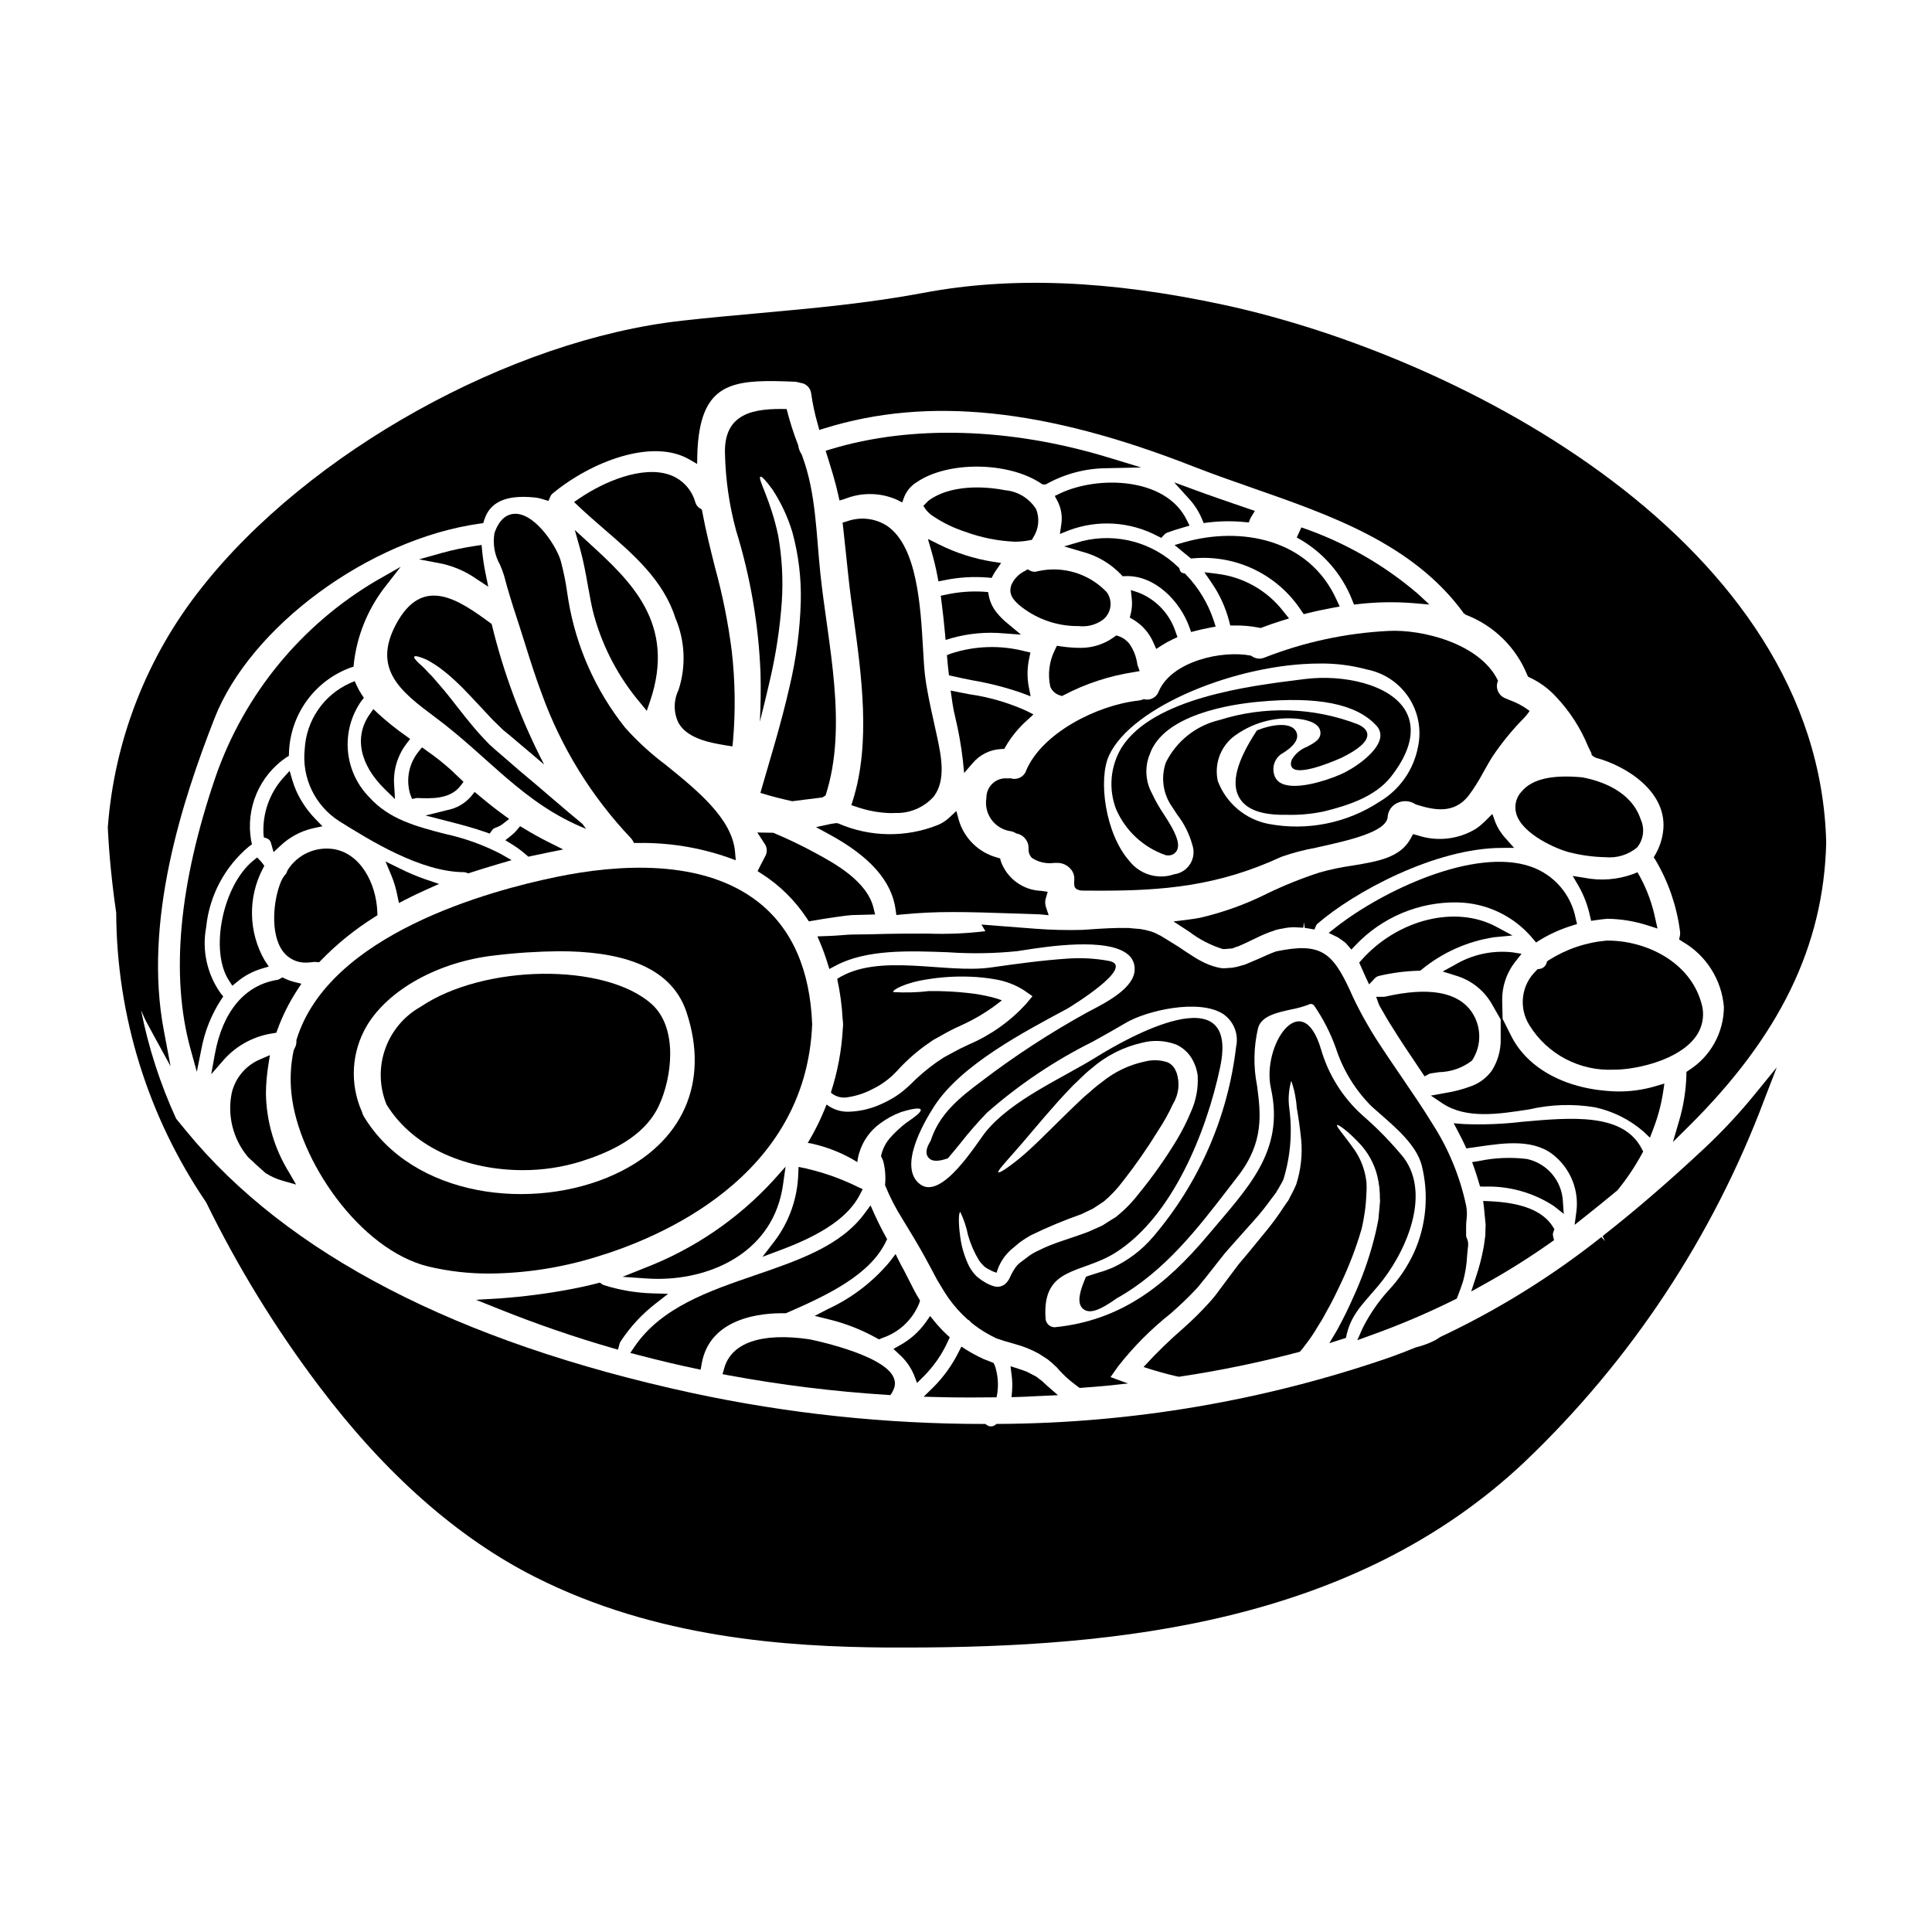
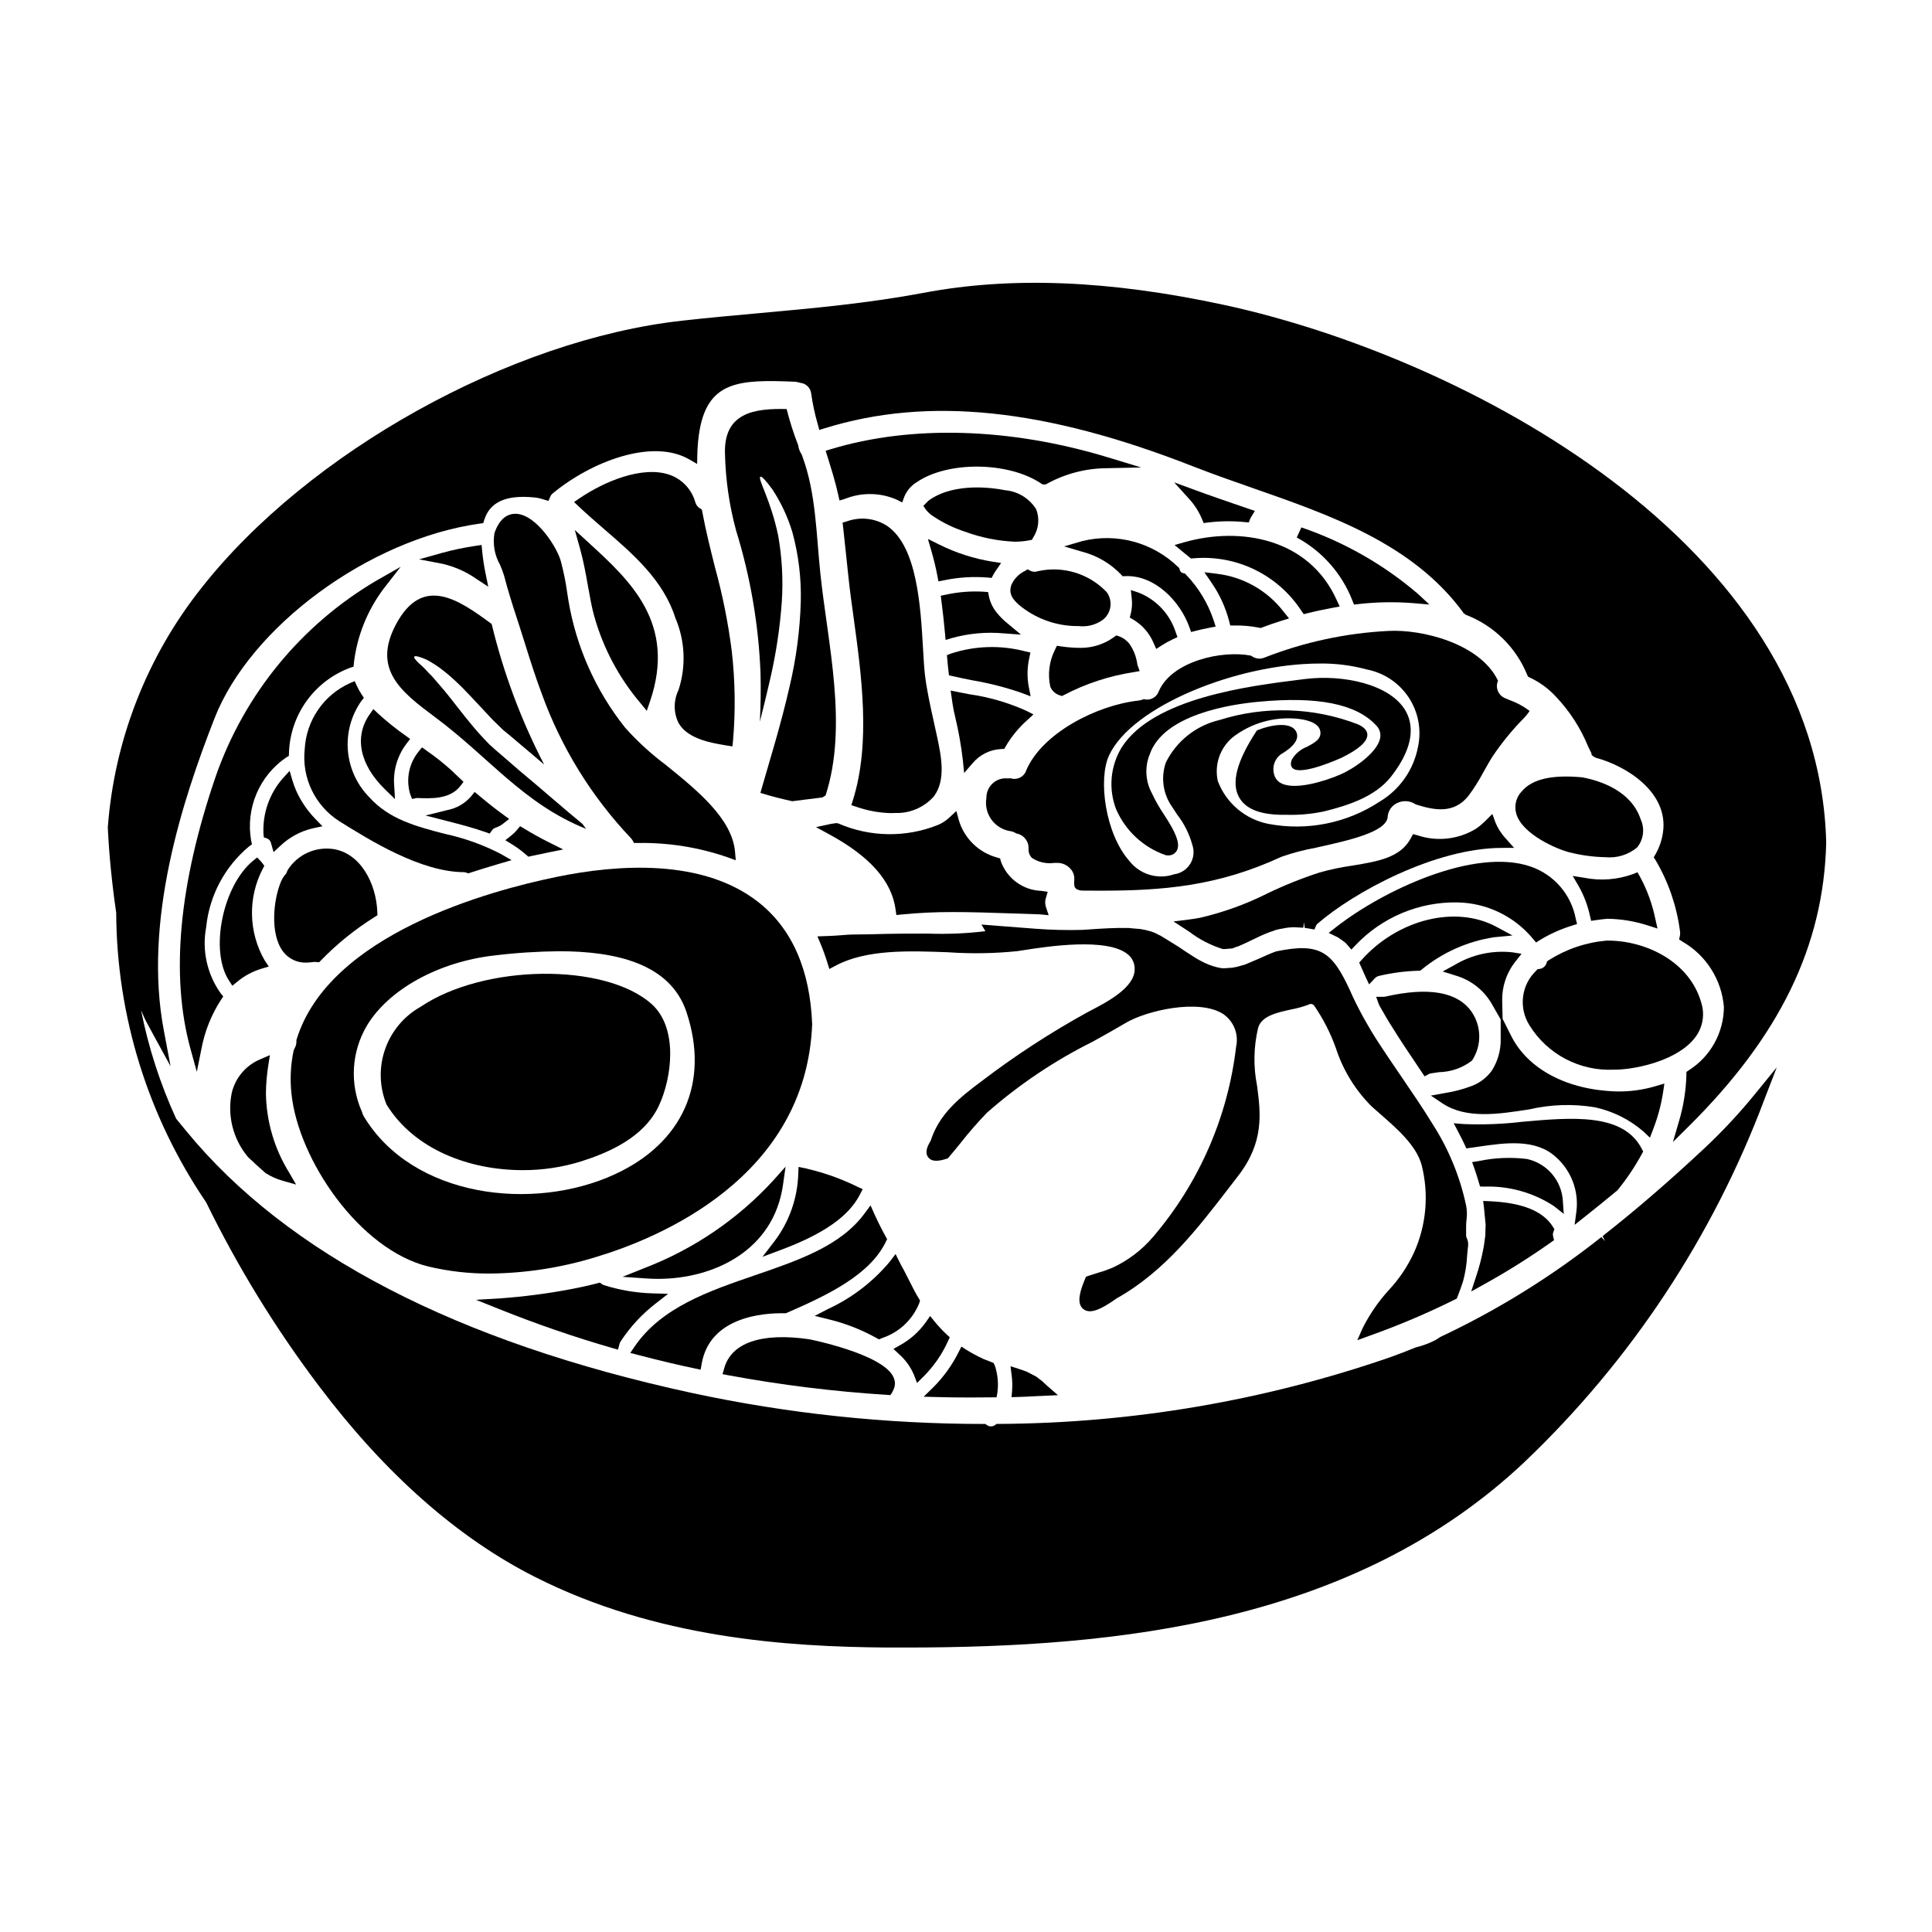
<svg xmlns="http://www.w3.org/2000/svg" fill="#000000" width="800px" height="800px" version="1.1" viewBox="144 144 512 512">
  <g>
    <path d="m565.36 386.7 0.309 1.336 1.359-0.207c0.938-0.145 1.871-0.234 2.863-0.34l-0.008-0.004c3.711 0.039 7.391 0.648 10.914 1.805l2.457 0.789-0.559-2.516h-0.004c-0.801-3.941-2.18-7.742-4.102-11.273l-0.641-1.141-1.211 0.504v-0.004c-4.125 1.488-8.574 1.824-12.875 0.973l-3.078-0.492 1.574 2.691v0.004c1.387 2.457 2.398 5.113 3 7.875z" />
    <path d="m545.24 368.69-2.176-2.449c-1.195-1.273-2.144-2.758-2.793-4.379l-0.789-2.156-1.629 1.625c-0.84 0.863-1.762 1.645-2.754 2.328-4.668 2.824-10.348 3.438-15.512 1.684l-1.129-0.285-0.543 1.027c-2.754 5.199-8.66 6.176-15.52 7.305-2.945 0.418-5.863 1.031-8.727 1.836-4.695 1.527-9.281 3.367-13.73 5.508-5.695 2.871-11.719 5.051-17.934 6.488-1.004 0.188-2.008 0.348-3.016 0.473l-4.004 0.5 4.231 2.754c2.648 2.023 5.633 3.562 8.816 4.551l0.281 0.031 2.223-0.184c0.234-0.066 0.461-0.152 0.676-0.258 0.328-0.129 0.66-0.234 0.996-0.32l1.398-0.633c0.727-0.316 1.488-0.684 2.289-1.078h0.004c1.43-0.73 2.898-1.387 4.398-1.969l1.941-0.68c0.613-0.164 1.281-0.281 2.211-0.445 1.242-0.238 2.516-0.297 3.773-0.168l1.18 0.055 0.129-1.477 0.242 1.523 2.57 0.43 0.457-1.094h0.004c0.105-0.207 0.254-0.387 0.441-0.52 9.566-8.266 30.996-19.949 48.707-20.012z" />
    <path d="m550.24 392.78 0.82 0.988 1.09-0.676v-0.004c2.656-1.609 5.5-2.883 8.469-3.793l1.32-0.418-0.332-1.348h-0.004c-0.586-3.16-1.996-6.109-4.094-8.547-2.098-2.438-4.805-4.277-7.844-5.328-14.934-5.141-39.207 6.332-51.688 16.113l-1.855 1.457 2.508 1.234c0.711 0.465 1.391 0.988 1.926 1.387 0.168 0.172 0.344 0.375 0.516 0.574l1.059 1.227 1.121-1.18c7.004-7.387 16.781-11.492 26.957-11.32 7.762 0.133 15.078 3.652 20.031 9.633z" />
    <path d="m544.82 391.91-4.289-2.312c-10.719-5.777-26.062-2.004-35.691 8.789l-0.637 0.715 0.953 2.129c0.246 0.578 0.5 1.145 0.742 1.672l0.93 1.969 1.492-1.598h-0.004c0.355-0.363 0.816-0.605 1.316-0.695 3.359-0.773 6.785-1.219 10.234-1.324h0.469l0.375-0.277-0.004 0.004c5.535-4.559 12.199-7.535 19.289-8.609z" />
    <path d="m510.79 408.17h-2.098l0.711 1.969 0.23 0.484c1.148 2.027 2.289 4.019 3.566 5.981 1.992 3.211 4.086 6.336 6.188 9.445l2.148 3.207 1.18-0.656h0.004c0.188-0.082 0.387-0.137 0.59-0.16 0.57-0.105 1.242-0.195 1.969-0.297 3.191-0.055 6.281-1.129 8.812-3.07 2.633-3.973 2.562-9.148-0.18-13.047-3.723-5.184-11.344-6.504-22.668-3.938-0.148 0.047-0.301 0.074-0.453 0.082z" />
-     <path d="m345.36 373.68-0.594 1.18 1.113 0.715c4.769 3.055 8.84 7.078 11.949 11.809l0.535 0.789 0.953-0.164c1.832-0.32 3.75-0.641 5.785-0.93l1.492-0.203c1.039-0.148 2.106-0.305 3.148-0.367l6.168-0.168-0.434-1.781c-1.73-7.117-10.523-11.875-15.242-14.426l0.004-0.004c-3.676-2.012-7.457-3.824-11.324-5.438l-4.215-0.074 2.129 3.289c0.508 0.934 0.496 2.066-0.031 2.988-0.488 0.918-0.98 1.867-1.438 2.785z" />
    <path d="m396.77 332.38 0.395 1.734c0.887 3.734 1.555 7.516 2 11.328l0.34 3.406 2.242-2.586c1.891-2.262 4.641-3.629 7.586-3.762l0.82-0.039 0.395-0.707h-0.004c1.543-2.617 3.488-4.973 5.762-6.984l1.574-1.438-1.887-0.965 0.004 0.004c-4.84-2.184-9.961-3.664-15.215-4.406l-4.852-0.953 0.297 2.062c0.148 1.156 0.348 2.281 0.543 3.305z" />
    <path d="m405.81 297.06 0.977 0.094 0.465-0.863c0.203-0.375 0.465-0.789 0.719-1.156l1.332-1.93-2.312-0.367-0.004 0.004c-4.891-0.793-9.637-2.316-14.074-4.523l-3.004-1.488 0.93 3.219c0.629 2.191 1.18 4.406 1.574 6.57l0.285 1.449 1.453-0.285-0.004 0.004c3.832-0.805 7.762-1.051 11.664-0.727z" />
    <path d="m410.33 273.91c-2.934-0.59-13.055-2.144-19.848 2.473l-0.004-0.004c-0.348 0.219-0.656 0.492-0.918 0.812l-0.867 0.867 0.691 1.012h0.004c0.52 0.676 1.156 1.258 1.879 1.715 2.594 1.742 5.414 3.117 8.383 4.09 4.25 1.578 8.719 2.481 13.25 2.68 1.309 0.004 2.613-0.117 3.898-0.371l0.68-0.137 0.332-0.613c1.461-2.219 1.754-5.008 0.789-7.481-1.809-2.891-4.875-4.758-8.27-5.043z" />
    <path d="m563.34 350.01-0.145-0.02c-7.902-0.719-13.078 0.465-15.832 3.633-1.594 1.613-2.172 3.969-1.504 6.137 1.711 5.465 10.879 9.32 14.02 10.109v-0.004c3.141 0.805 6.367 1.238 9.609 1.305 3.019 0.285 6.027-0.645 8.363-2.582 1.719-2.109 2.082-5.016 0.934-7.481-2.519-7.578-10.754-10.219-15.445-11.098z" />
    <path d="m419.01 295.38c-0.633 0.23-1.332 0.188-1.938-0.109l-0.746-0.395-0.719 0.438h-0.004c-1.637 0.785-2.926 2.141-3.625 3.812-0.645 2.156 0.219 3.492 1.938 5.074 4.316 3.644 9.773 5.668 15.422 5.719h0.539c2.242 0.262 4.5-0.32 6.336-1.629 2.301-1.746 2.785-5.016 1.086-7.356-4.691-4.945-11.641-7.055-18.289-5.555z" />
    <path d="m395.37 321.94 0.125 1.027 1.008 0.227c1.789 0.414 3.617 0.789 5.457 1.145h-0.004c4.312 0.738 8.555 1.828 12.688 3.258l2.492 0.949-0.516-2.609c-0.461-2.512-0.41-5.094 0.156-7.586l0.301-1.418-1.414-0.328c-6.488-1.699-13.332-1.484-19.699 0.613l-1.02 0.395 0.098 1.098c0.102 1.129 0.195 2.176 0.328 3.231z" />
    <path d="m381.55 386.49 1.43-0.145c4.477-0.441 8.973-0.652 13.473-0.641 4.887 0 10.098 0.164 15.625 0.359 2.207 0.078 4.449 0.16 6.773 0.227 0.297 0 0.516 0 0.789 0.023l2.269 0.227-0.723-2.164c-0.258-0.777-0.266-1.617-0.02-2.398l0.492-1.637-1.688-0.25-0.004-0.004c-4.832-0.16-9.078-3.25-10.715-7.801l-0.207-0.789-0.789-0.242c-4.898-1.316-8.754-5.098-10.172-9.965l-0.641-2.363-1.793 1.672h-0.004c-0.891 0.852-1.93 1.535-3.066 2.016-8.508 3.402-18.02 3.262-26.422-0.395l-0.516-0.094c-0.219 0.012-0.438 0.043-0.648 0.094-0.27 0.031-0.574 0.074-0.855 0.133l-3.887 0.844 3.488 1.898c10.867 5.902 16.625 12.457 17.613 20.012z" />
    <path d="m440.54 312.62-0.719-0.227-0.605 0.449c-2.496 1.809-5.484 2.801-8.562 2.848-1.832 0.012-3.664-0.121-5.481-0.391l-1.09-0.164-0.469 0.984c-1.562 3.051-2.012 6.551-1.266 9.895 0.461 1.094 1.391 1.926 2.527 2.266l0.582 0.176 0.531-0.285v0.004c5.727-2.992 11.906-5.027 18.289-6.023l1.746-0.305-0.609-1.695h0.004c-0.242-1.969-0.957-3.852-2.082-5.488-0.719-0.93-1.691-1.641-2.797-2.043z" />
    <path d="m209.75 450.66c1.434 1.367 2.934 2.734 4.613 4.207 1.422 0.914 2.973 1.605 4.602 2.059l3.504 0.996-1.824-3.148c-3.938-6.332-6.07-13.617-6.172-21.07 0.031-2.484 0.242-4.965 0.633-7.422l0.426-2.664-2.465 1.066c-3.84 1.574-6.688 4.898-7.648 8.934-1.227 5.973 0.312 12.18 4.195 16.879z" />
    <path d="m581.25 445.5 0.789-2.07c1.266-3.219 2.172-6.57 2.699-9.988l0.34-2.281-2.215 0.648c-3.426 1.035-6.992 1.516-10.566 1.43-12.988-0.395-23.367-5.879-27.797-14.676l-2.297-4.57-0.102-4.723c-0.09-3.828 1.176-7.559 3.574-10.543l1.547-1.969-2.496-0.395v0.004c-5.356-0.574-10.75 0.633-15.352 3.426l-3.062 1.66 3.32 1.043h0.004c4.09 1.156 7.57 3.859 9.699 7.539l2.363 4.141v5.055c0.082 3.043-0.758 6.039-2.414 8.59-1.359 1.836-3.227 3.234-5.371 4.016-2.312 0.863-4.703 1.484-7.141 1.855l-3.582 0.652 3.023 2.023c6.324 4.231 14.836 2.91 23.062 1.629 5.703-1.32 11.609-1.508 17.383-0.555 4.812 1.039 9.285 3.285 12.988 6.527z" />
    <path d="m558.18 462.35c-0.281-5.457-4.184-10.047-9.523-11.207-4.258-0.523-8.578-0.336-12.777 0.547l-1.754 0.281 0.598 1.672c0.441 1.234 0.824 2.508 1.199 3.773l0.305 1.016 1.062 0.035h-0.004c6.551-0.238 13.016 1.559 18.5 5.148l2.625 2.074z" />
-     <path d="m509.72 462.46-0.035 0.223-0.062 0.844c-0.098 1.18-0.227 2.328-0.324 3.543-0.191 1.16-0.484 2.363-0.742 3.59v-0.004c-1.246 5.254-2.961 10.383-5.117 15.328-1.18 2.684-2.394 5.398-3.848 8.148-0.676 1.359-1.457 2.781-2.328 4.172l-0.973 1.648c1.457-0.453 2.945-0.938 4.398-1.391 1.133-5.984 4.207-8.66 8.504-13.746 6.887-8.117 14.391-23.895 6.758-34.082v0.004c-3.293-4.008-6.914-7.727-10.832-11.125-5.238-4.684-9.059-10.746-11.02-17.496-5.043-17.043-15.812-1.066-13.289 10.316 3.719 16.781-6.242 26.449-16.688 38.898-11.156 13.262-22.992 22.637-40.613 24.402v0.004c-1.336-0.008-2.418-1.09-2.43-2.426-0.906-13.777 9.41-11.609 18.5-17.32 15.133-9.535 24.188-32.109 27.777-49.199 5.207-24.738-25.027-7.504-32.629-2.777-9.277 5.785-22.508 11.348-29.52 19.953-2.363 2.941-11.672 18.367-17.461 13.809-5.723-4.496 0.938-16.105 3.781-20.535 7.117-11.09 24.031-19.855 35.426-26 0.094-0.062 18.527-11.156 10.895-12.594v-0.004c-3.562-0.652-7.188-0.859-10.801-0.613-6.887 0.453-13.645 1.395-20.469 2.363-12.16 1.715-29.785-4.043-40.715 3.008l0.004-0.004c0.773 3.555 1.258 7.168 1.453 10.801 0.066 0.406 0.102 0.816 0.102 1.227 0.012 0.383-0.012 0.762-0.07 1.137-0.309 5.754-1.367 11.441-3.148 16.922 0.066 0.07 0.121 0.145 0.164 0.23 1.27 0.996 2.918 1.375 4.492 1.031 2.25-0.359 4.426-1.094 6.438-2.164 2.383-1.16 4.531-2.75 6.336-4.688 2.246-2.488 4.738-4.742 7.438-6.727 0.711-0.52 1.488-1.035 2.231-1.555 0.789-0.418 1.551-0.871 2.328-1.289v-0.004c1.562-0.902 3.172-1.723 4.82-2.461 3.961-1.766 7.68-4.035 11.059-6.758-0.906-0.352-1.832-0.645-2.777-0.867-2.012-0.492-4.055-0.852-6.113-1.074-3.457-0.387-6.938-0.559-10.414-0.516-3.156 0.375-6.336 0.461-9.508 0.262-0.262-0.52 3.07-2.492 9.219-3.398 3.644-0.586 7.336-0.812 11.02-0.68 2.289 0.074 4.57 0.312 6.828 0.711 2.711 0.445 5.309 1.438 7.625 2.914l2.231 1.551-1.812 2.164h0.004c-4.195 4.555-9.309 8.172-15.004 10.609-1.648 0.742-3.106 1.488-4.559 2.297-0.711 0.395-1.457 0.789-2.168 1.18-0.645 0.422-1.289 0.875-1.941 1.297-2.508 1.785-4.856 3.789-7.012 5.984-0.52 0.484-1.133 1.035-1.848 1.617-0.645 0.547-1.324 0.969-2.004 1.453-1.301 0.812-2.664 1.527-4.074 2.137-2.574 1.133-5.34 1.77-8.148 1.871-2.168 0.094-4.301-0.582-6.016-1.906-1.355 3.535-3.023 6.941-4.981 10.184 0.395 0.066 0.789 0.098 1.18 0.195l0.004 0.004c4.231 0.949 8.277 2.598 11.965 4.879 0.094-0.922 0.289-1.836 0.582-2.715 0.949-2.981 2.816-5.586 5.332-7.438 1.727-1.305 3.633-2.352 5.66-3.102 3.148-0.973 4.981-1.18 5.207-0.68 0.254 0.551-1.18 1.746-3.848 3.543v-0.004c-1.402 1.086-2.711 2.285-3.914 3.59-1.391 1.453-2.348 3.269-2.754 5.238 0.25 0.445 0.457 0.91 0.617 1.391 0.512 2.051 0.664 4.172 0.453 6.273 1.273 3.152 2.832 6.184 4.656 9.055 1.906 3.168 4.043 6.566 6.109 10.383 1.004 1.812 1.969 3.652 2.977 5.562 1.004 1.68 2.008 3.394 3.148 5.043v-0.004c1.453 2.031 3.125 3.894 4.981 5.562 0.387 0.199 0.719 0.488 0.969 0.844 0.68 0.516 1.328 1.035 2.039 1.52 1.477 0.996 3.019 1.883 4.625 2.652 0.031 0 0.395 0.129 0.395 0.129l0.711 0.223c0.457 0.176 0.918 0.328 1.391 0.453 0.875 0.262 1.746 0.484 2.586 0.742v0.004c2.144 0.582 4.211 1.422 6.156 2.496 0.742 0.488 1.488 0.941 2.231 1.426 0.914 0.695 1.781 1.453 2.59 2.266 0.941 1.109 1.969 2.148 3.07 3.106 0.613 0.516 1.18 1 1.812 1.453v-0.004c0.363 0.301 0.738 0.582 1.133 0.844 2.754-0.191 5.465-0.422 8.18-0.68 1.574-0.16 3.106-0.355 4.656-0.516-0.453-0.16-0.906-0.293-1.328-0.453l-3.328-1.227 2.008-2.848c4.086-5.211 8.773-9.922 13.969-14.035 2.293-2.035 4.465-4.043 6.297-6.016 0.969-0.906 1.844-2.199 2.777-3.266 0.875-1.129 1.746-2.231 2.621-3.328 0.875-1.098 1.777-2.262 2.652-3.363 0.938-1.035 1.844-2.07 2.715-3.074 1.742-1.941 3.426-3.848 5.078-5.691h0.004c1.574-1.762 3.055-3.606 4.426-5.531l1.035-1.359 0.262-0.355c0.031 0 0.129-0.191 0.16-0.293l0.395-0.645c0.488-0.875 1.035-1.715 1.426-2.59l-0.004 0.004c1.871-6.098 2.398-12.527 1.551-18.848-0.332-2.438-0.156-4.914 0.52-7.277 0.805 2.293 1.293 4.688 1.453 7.113 0.395 2.262 0.844 5.117 1.18 8.5l0.004 0.004c0.359 4.004-0.094 8.039-1.328 11.867-0.461 1.082-0.98 2.141-1.551 3.172l-0.395 0.789c-0.098 0.16-0.129 0.223-0.262 0.453l-0.262 0.324-0.969 1.426 0.004-0.004c-1.32 2.019-2.746 3.973-4.269 5.852-1.617 1.969-3.266 3.977-4.981 6.078l-2.586 3.074c-0.812 1.066-1.617 2.133-2.426 3.231-0.809 1.098-1.715 2.297-2.59 3.461h0.004c-0.859 1.227-1.801 2.394-2.816 3.492-2.106 2.332-4.34 4.543-6.691 6.629-3.754 3.246-7.316 6.715-10.656 10.383 2.848 0.938 5.754 1.777 8.73 2.457 0.191 0.035 0.422 0.066 0.645 0.129 10.797-1.609 21.496-3.82 32.047-6.625 0.262-0.293 0.484-0.551 0.676-0.789l1.457-1.941c0.918-1.219 1.762-2.492 2.523-3.816 0.789-1.227 1.551-2.457 2.231-3.812 1.488-2.555 2.754-5.176 3.938-7.695 2.223-4.652 4.066-9.477 5.512-14.426 0.75-3.109 1.184-6.281 1.293-9.477 0.074-0.922 0.082-1.852 0.031-2.777-0.293-3.066-1.336-6.012-3.043-8.574-2.973-4.266-5.117-6.469-4.75-6.789 0.191-0.191 2.777 1.359 6.531 5.531 2.312 2.684 3.844 5.949 4.43 9.445 0.195 1.039 0.312 2.094 0.355 3.148 0 0.516 0.031 1.035 0.031 1.551l0.035 0.422v0.262zm-92.777 14.191c-0.844 0.648-1.68 1.262-2.492 1.879h0.004c-0.621 0.457-1.148 1.027-1.551 1.68-0.496 0.734-0.918 1.516-1.266 2.328-0.301 0.688-0.754 1.293-1.32 1.781-0.797 0.625-1.84 0.84-2.816 0.582-1.023-0.289-1.992-0.734-2.875-1.328l-0.52-0.324-0.645-0.488-0.004 0.004c-0.422-0.293-0.801-0.645-1.133-1.035-0.59-0.672-1.098-1.41-1.52-2.195-1.184-2.426-1.969-5.027-2.324-7.699-0.613-4.266-0.359-6.629 0-6.66 0.945 1.973 1.641 4.059 2.07 6.207 0.664 2.316 1.629 4.535 2.875 6.598 0.359 0.543 0.781 1.043 1.262 1.484 0.203 0.223 0.445 0.41 0.711 0.555l0.355 0.223 0.582 0.293c0.555 0.324 1.156 0.578 1.777 0.742l0.098-0.355h0.004c0.691-2.184 1.953-4.148 3.652-5.691l2.394-2.004h-0.004c0.961-0.699 1.965-1.336 3.008-1.906 4.309-2.094 8.734-3.941 13.258-5.531 1.035-0.484 2.106-1.004 3.172-1.52 0.938-0.613 1.906-1.262 2.879-1.91h-0.004c1.852-1.57 3.523-3.344 4.981-5.285 3.371-4.289 6.492-8.77 9.344-13.422 1.512-2.273 2.844-4.66 3.981-7.144 1.539-2.516 1.863-5.594 0.875-8.375-0.195-0.453-0.324-0.645-0.484-1.004-0.43-0.676-1.035-1.219-1.75-1.574-1.898-0.66-3.949-0.762-5.902-0.289-4.262 0.863-8.246 2.754-11.609 5.508-1.844 1.297-3.199 2.684-4.754 3.938-1.453 1.391-2.879 2.715-4.203 4.008-5.301 5.207-9.605 9.609-12.902 12.289-3.297 2.68-5.336 3.918-5.562 3.656-0.262-0.324 1.328-2.039 4.074-5.176 2.781-3.07 6.566-7.793 11.609-13.449 1.258-1.395 2.617-2.852 4.074-4.367 1.551-1.422 3.148-3.148 4.848-4.461l0.004-0.004c3.832-3.367 8.445-5.727 13.422-6.856 2.992-0.793 6.156-0.633 9.051 0.453 1.676 0.754 3.094 1.988 4.074 3.543 0.488 0.805 0.883 1.66 1.184 2.555l0.262 0.969 0.094 0.52 0.035 0.094 0.062 0.359-0.004-0.004c0.027 0.133 0.035 0.262 0.031 0.395 0.152 3.188-0.445 6.367-1.742 9.281-1.141 2.754-2.492 5.414-4.043 7.957-2.965 4.856-6.258 9.5-9.863 13.902-1.762 2.285-3.789 4.348-6.047 6.144-1.23 0.742-2.426 1.52-3.59 2.262l-3.688 1.648c-4.848 1.844-9.41 3.008-12.902 4.816v0.004c-0.898 0.391-1.766 0.859-2.586 1.402z" />
    <path d="m412.07 514.26 1.652-0.043c1.41-0.039 2.828-0.113 4.246-0.188l6.394-0.293-2.797-2.434c-0.457-0.395-0.883-0.789-1.379-1.27l-0.477-0.371-1.133-0.863c-0.523-0.262-1.043-0.535-1.574-0.816l-0.902-0.465c-0.512-0.199-1.258-0.473-2.098-0.742l-2.203-0.707 0.285 2.293c0.191 1.41 0.23 2.836 0.125 4.254z" />
    <path d="m555.93 469.75-0.395-0.641c-2.617-4.168-8.098-6.383-16.738-6.769l-1.738-0.074 0.207 1.723c0.109 0.938 0.188 1.875 0.27 2.805l0.172 1.785-0.09 2.879c-0.059 0.566-0.152 1.18-0.25 1.824l-0.152 1.078h-0.004c-0.508 2.812-1.227 5.586-2.152 8.297l-1.18 3.594 3.312-1.836c6.144-3.398 12.094-7.129 17.828-11.18l0.812-0.578-0.227-0.969h-0.004c-0.113-0.406-0.09-0.836 0.059-1.23z" />
    <path d="m379.23 283.46c-3.168-2.117-7.152-2.602-10.738-1.312l-1.203 0.348 0.148 1.238c0.281 2.441 0.527 4.875 0.789 7.312 0.395 3.746 0.762 7.477 1.254 11.211l0.676 4.977c2.168 15.742 4.629 33.574-0.105 48.75l-0.434 1.391 1.387 0.453h-0.004c2.914 1.02 5.969 1.578 9.055 1.656 0.379 0 0.746-0.012 1.109-0.035 3.894 0.152 7.652-1.434 10.262-4.328 3.352-4.367 1.992-10.793 0.898-15.949l-0.195-0.871c-0.262-1.23-0.535-2.469-0.812-3.703-0.859-3.887-1.746-7.902-2.211-11.875-0.199-1.773-0.336-4.066-0.484-6.656-0.652-11.418-1.551-27.059-9.391-32.605z" />
    <path d="m561.29 468.59 2.867-2.266c2.82-2.234 5.606-4.508 8.395-6.809l0.211-0.211v-0.004c2.383-2.953 4.5-6.113 6.32-9.445l0.375-0.684-0.355-0.695c-4.914-9.578-18.5-8.363-31.629-7.199-5.156 0.617-10.355 0.82-15.547 0.613l-2.68-0.219 1.25 2.383c0.57 1.074 1.137 2.18 1.645 3.285l0.457 1 3.086-0.438c7.16-1.047 15.277-2.231 20.66 2.754 4.047 3.59 6.074 8.938 5.43 14.309z" />
    <path d="m248.92 309.5c-6.297 11.867 1.328 17.812 10.316 24.508 14.391 10.672 23.441 22.992 40.098 29.652-0.324-0.422-0.676-0.875-1-1.328-4.949-4.043-10.508-8.988-16.883-14.293-2.102-1.848-4.203-3.621-6.207-5.367l-1.555-1.391-1.391-1.457c-0.938-0.973-1.777-1.941-2.586-2.879-3.234-3.816-5.789-7.34-8.086-10.094-1.18-1.391-2.231-2.617-3.148-3.652-1.004-0.938-1.746-1.875-2.523-2.586-1.574-1.359-2.363-2.262-2.168-2.586 0.191-0.324 1.363-0.035 3.266 0.789l0.004 0.008c1.176 0.629 2.312 1.332 3.398 2.106 1.387 1.02 2.711 2.121 3.973 3.297 2.812 2.555 5.758 5.883 9.055 9.375 0.789 0.875 1.648 1.746 2.523 2.555l1.328 1.297 1.453 1.18c2.039 1.711 4.141 3.492 6.273 5.301 1.066 0.906 2.102 1.812 3.148 2.684h-0.004c-6.117-11.809-10.789-24.316-13.906-37.25-8.789-6.496-18.328-13.125-25.379 0.133z" />
-     <path d="m216.38 417.83 0.844-0.145 0.297-0.789h-0.004c1.336-3.676 3.086-7.188 5.219-10.465l1.129-1.734-2.012-0.5h0.004c-0.797-0.203-1.566-0.48-2.309-0.836l-0.711-0.348-0.684 0.395c-0.191 0.133-0.406 0.223-0.637 0.262-8.629 1.359-14.516 8.363-16.582 19.719l-0.965 5.297 3.543-4.062c3.375-3.684 7.922-6.086 12.867-6.793z" />
    <path d="m460.79 273.9-5.629-2.07 4.023 4.449v-0.004c1.418 1.562 2.555 3.359 3.363 5.305l0.43 1.031 1.109-0.137c3.227-0.398 6.492-0.441 9.727-0.125l1.133 0.109 0.395-1.066 1.203-1.996-3.699-1.266c-4.066-1.395-8.109-2.777-12.055-4.231z" />
    <path d="m484.94 359.93c3.316 0.094 6.629-0.203 9.875-0.883 6.492-1.598 13.688-3.938 17.852-9.258 6.562-8.406 5.715-14.082 3.856-17.363-4.078-7.172-16.734-9.719-26.613-8.484l-1.125 0.137c-13.684 1.703-39.16 4.871-47.523 17.984-3.004 4.926-3.559 10.965-1.496 16.352 2.477 5.762 7.281 10.207 13.219 12.234 0.188 0.027 0.375 0.039 0.562 0.043 0.887 0.047 1.73-0.375 2.223-1.113 0.961-1.477 0.32-3.879-2.082-7.785-0.395-0.648-0.816-1.309-1.238-1.969h-0.004c-1.195-1.758-2.25-3.613-3.148-5.543-1.762-3.191-1.984-7.008-0.605-10.383 3.629-10.52 21.359-13.242 28.816-13.922 15.684-1.484 25.859 0.551 31.121 6.195 0.961 0.895 1.383 2.227 1.105 3.512-0.852 3.981-7.301 8.207-10.574 9.59-3.988 1.723-11.754 4.156-15.508 2.363v-0.004c-1.016-0.465-1.758-1.371-2.016-2.457-0.559-1.969 0.168-4.074 1.812-5.285 4.477-2.609 4.684-4.68 4.07-5.961-1.207-2.539-5.883-2.102-9.965-0.539l-0.449 0.168-0.266 0.395c-5.117 7.871-6.582 13.543-4.469 17.344 1.824 3.246 5.957 4.758 12.57 4.633z" />
    <path d="m457.97 287.67-2.699 0.762 2.891 2.391c0.336 0.266 0.664 0.523 0.977 0.789l0.461 0.395 0.613-0.039-0.004-0.004c5.602-0.5 11.238 0.531 16.297 2.992 5.059 2.461 9.348 6.254 12.414 10.973l0.582 0.828 0.98-0.242c2.168-0.543 4.434-1.02 6.691-1.438l1.855-0.34-0.789-1.715c-7.359-16.383-25.559-19.508-40.27-15.352z" />
    <path d="m201.23 349.57c-9.84 28.656-12.105 53.051-6.723 72.5l1.652 5.973 1.219-6.074c0.863-4.625 2.621-9.035 5.176-12.988l0.613-0.918-0.703-0.852v0.004c-3.594-5.074-4.977-11.387-3.828-17.496 0.84-8.344 4.914-16.023 11.348-21.398l0.789-0.566-0.211-0.953h-0.004c-0.738-4.184-0.25-8.492 1.398-12.41 1.648-3.914 4.394-7.273 7.902-9.668l0.695-0.395 0.027-0.812c0.156-4.941 1.777-9.73 4.664-13.746 2.887-4.016 6.906-7.082 11.543-8.805l0.914-0.309 0.082-0.961c0.836-7.117 3.543-13.891 7.84-19.629l4.559-5.863-6.449 3.68h-0.004c-19.824 11.672-34.879 29.984-42.5 51.688z" />
    <path d="m270.43 297.54 2.961 1.941-0.703-3.465h-0.004c-0.406-1.992-0.711-4-0.914-6.023l-0.145-1.574-1.547 0.234c-3.027 0.441-6.023 1.07-8.973 1.883l-6.043 1.695 6.164 1.18c3.309 0.754 6.438 2.16 9.203 4.129z" />
    <path d="m541 324.43-0.082-0.176c-4.777-9.758-20.156-13.551-29.02-13.047h-0.004c-11.203 0.566-22.242 2.938-32.688 7.019-1.164 0.535-2.527 0.383-3.543-0.391l-0.207-0.094c-7.613-1.477-20.859 1.461-24.344 9.406-0.539 1.613-2.219 2.555-3.879 2.168l-0.141-0.027-0.133 0.051c-0.41 0.164-0.836 0.273-1.273 0.324-11.02 1.211-25.539 8.633-29.73 18.5h0.004c-0.555 1.688-2.348 2.625-4.047 2.113l-0.09-0.023h-0.098c-0.223 0.023-0.445 0.035-0.668 0.031-1.457-0.152-2.91 0.328-3.988 1.316-1.082 0.988-1.688 2.391-1.664 3.856-0.688 4.043 1.941 7.902 5.957 8.742 0.684 0.062 1.344 0.281 1.926 0.648l0.133 0.051h0.004c1.918 0.363 3.266 2.098 3.148 4.043-0.051 0.891 0.27 1.766 0.883 2.41 1.762 1.16 3.883 1.629 5.969 1.324h0.91c1.254 0.035 2.441 0.578 3.289 1.504 0.734 0.754 1.125 1.777 1.074 2.828-0.098 1.992-0.129 2.664 1.848 3.008 1.684 0.016 3.34 0.023 4.981 0.027 16.562 0 31.137-1.148 48.02-8.965h-0.004c2.961-1.039 5.996-1.844 9.082-2.406 8.789-1.945 18.754-4.152 19.117-8.152 0.094-1.648 1.109-3.102 2.625-3.754 1.527-0.711 3.316-0.578 4.723 0.355l0.141 0.074c4.723 1.488 10.059 2.652 13.984-2.363 1.465-1.988 2.781-4.086 3.938-6.269 0.789-1.391 1.574-2.828 2.445-4.172 2.449-3.637 5.234-7.031 8.316-10.148 0.434-0.445 0.828-0.93 1.18-1.441l0.266-0.371-0.352-0.293c-1.496-1.09-3.141-1.961-4.883-2.586-0.426-0.172-0.828-0.34-1.18-0.492h-0.004c-1.781-0.676-2.688-2.66-2.035-4.449zm-70.32 14.957c4.754-3.672 10.711-5.438 16.699-4.945 1.793 0.129 6.031 0.715 6.508 3.312 0.363 2.082-1.453 3.051-3.543 4.168h-0.004c-1.652 0.633-3.047 1.801-3.957 3.32-0.426 1.027-0.359 1.812 0.188 2.328 2.289 2.156 12.926-2.754 13.035-2.793 4.523-2.234 6.793-4.281 6.758-6.082-0.027-1.102-0.883-2.035-2.543-2.754l0.004-0.004c-11.742-4.516-24.668-4.914-36.66-1.125-6.172 1.445-11.375 5.566-14.195 11.242-1.383 3.945-0.773 8.316 1.629 11.738 0.414 0.66 0.883 1.363 1.367 2.086 1.844 2.375 3.203 5.086 4 7.984 0.594 1.684 0.398 3.543-0.539 5.062-0.934 1.52-2.504 2.535-4.273 2.766-4.269 1.473-9.008 0.086-11.805-3.461-6.426-7.188-8.391-21.668-5.438-28.039 6.027-13.059 34.137-24.348 55.809-24.348v-0.004c4.215-0.059 8.418 0.473 12.484 1.574 4.539 0.871 8.535 3.531 11.094 7.383 2.555 3.852 3.453 8.566 2.496 13.086-1.141 6.074-4.832 11.371-10.141 14.535-8.707 5.75-19.32 7.867-29.566 5.906-6.113-1.223-11.16-5.508-13.355-11.34-0.957-4.301 0.566-8.773 3.949-11.598z" />
    <path d="m394.43 311.8 0.16 1.793 1.723-0.516c4.449-1.23 9.082-1.648 13.676-1.23l4.586 0.336-3.543-2.945c-1.105-0.879-2.102-1.887-2.977-2.996-0.984-1.234-1.664-2.68-1.988-4.227l-0.207-1.109-1.125-0.09c-3.379-0.211-6.773 0.051-10.078 0.785l-1.344 0.27 0.168 1.363c0.371 2.844 0.691 5.734 0.949 8.566z" />
    <path d="m257.52 479.64c5.34 1.27 10.816 1.895 16.305 1.863 9.477-0.09 18.887-1.551 27.945-4.328 16.742-5.004 55.859-21.023 57.465-61.75-0.566-14.496-5.379-25.395-14.32-32.398-14.734-11.539-37.172-9.984-53.402-6.641-17.836 3.66-60.223 15.172-68.879 42.98l-0.074 0.23v0.246l-0.004 0.004c0.035 0.727-0.152 1.441-0.535 2.059l-0.207 0.508c-0.793 3.75-0.988 7.602-0.574 11.414 1.809 17.539 18.062 41.371 36.281 45.812zm-16.258-63.895c5.785-9.582 19.012-16.855 33.699-18.531h0.004c5.719-0.699 11.477-1.074 17.238-1.125 14.887 0 29.422 3.234 33.711 16.098 6.203 18.621-0.91 34.711-19.016 43.031-21.691 9.969-53.602 6.137-66.52-15.418l0.004 0.004c-0.191-0.359-0.344-0.738-0.453-1.133-3.309-7.402-2.812-15.953 1.332-22.926z" />
    <path d="m352.19 453.17-3.25 3.648c-9.387 10.227-21.008 18.152-33.957 23.152l-6 2.402 6.449 0.441c0.977 0.066 1.969 0.102 2.957 0.102 14.77 0 30.645-7.516 33.109-24.91z" />
    <path d="m371.92 460.51 0.699-1.375-1.402-0.641h0.004c-4.195-2.066-8.609-3.652-13.16-4.723-0.238-0.094-0.488-0.152-0.746-0.18l-1.688-0.344-0.078 1.723v0.004c-0.172 6.516-2.383 12.812-6.328 18l-3.148 4.086 4.824-1.805c11.387-4.25 18.062-8.934 21.023-14.746z" />
    <path d="m306.32 501.26 1.445 0.414 0.395-1.449c0.055-0.234 0.145-0.453 0.266-0.66 2.539-3.894 5.715-7.336 9.402-10.172l3.231-2.519-4.098-0.117c-4.375-0.125-8.715-0.855-12.887-2.176-0.188-0.059-0.363-0.141-0.527-0.246l-0.566-0.43-0.688 0.18c-2.445 0.629-4.926 1.18-7.359 1.621l-0.004 0.004c-6.027 1.125-12.113 1.914-18.23 2.359l-6.562 0.395 6.109 2.441c9.844 3.953 19.883 7.406 30.074 10.355z" />
    <path d="m214.05 373.45-0.555-0.742c-0.129-0.18-0.27-0.348-0.418-0.508l-0.945-0.965-1.047 0.859c-8.094 6.644-11.566 23.859-6.41 31.758l0.902 1.383 1.273-1.047c1.898-1.586 4.102-2.769 6.469-3.477l1.902-0.57-1.098-1.656c-4.277-7.461-4.469-16.582-0.508-24.215z" />
    <path d="m328.17 506.66 1.504 0.32 0.266-1.5c2.129-12.492 16.238-13.566 21.988-13.453h0.324l0.297-0.125c10.984-4.762 22.066-10.141 26.227-18.863l0.32-0.652-0.352-0.637c-0.277-0.539-0.574-1.078-0.855-1.574-0.762-1.465-1.492-2.926-2.156-4.418l-1.035-2.32-1.508 2.051c-6.332 8.66-17.395 12.441-29.098 16.461-12.203 4.184-24.797 8.508-31.883 18.859l-1.18 1.734 2.035 0.527c5.789 1.504 10.578 2.648 15.105 3.59z" />
    <path d="m282.51 454.1c5.266 0.02 10.504-0.766 15.527-2.332 6.883-2.203 16.504-6.125 20.543-14.68 3.496-7.398 5.215-20.672-1.906-27.016-12.363-10.988-44.398-10.602-61.215 0.738-4.402 2.477-7.746 6.477-9.406 11.246-1.664 4.766-1.527 9.98 0.379 14.656 7.352 11.938 21.965 17.387 36.078 17.387z" />
    <path d="m225.15 399.1c0.609-0.004 1.215-0.055 1.816-0.152 0.305-0.039 0.609-0.039 0.914 0l0.699 0.059 0.488-0.508h0.004c4.262-4.394 9.043-8.25 14.234-11.492l0.719-0.453-0.031-0.848c-0.273-7.555-4.453-15.742-11.91-16.738l0.004 0.004c-4.656-0.582-9.23 1.547-11.781 5.484l-0.223 0.469h-0.004c-0.098 0.383-0.309 0.73-0.605 0.992l-0.551 0.789c-0.133 0.223-0.25 0.457-0.355 0.695-2.102 4.723-3.148 14.121 0.492 18.824 1.449 1.883 3.715 2.953 6.09 2.875z" />
    <path d="m379.11 513.66 0.844 0.059 0.477-0.699 0.301-0.621-0.004-0.004c0.578-1.109 0.578-2.43 0-3.543-2.953-6.109-22.168-9.918-22.367-9.949-12.562-1.805-20.539 0.922-22.434 7.691l-0.445 1.574 1.574 0.297c13.902 2.57 27.945 4.305 42.055 5.195z" />
    <path d="m244.18 333.09-1.234-1.18-0.98 1.391c-4.148 5.902-2.668 13.285 3.961 19.785l2.754 2.688-0.234-3.832h-0.004c-0.25-3.918 0.926-7.789 3.316-10.906l0.934-1.203-1.23-0.898h-0.004c-2.547-1.789-4.977-3.742-7.277-5.844z" />
    <path d="m593.26 418.89c1.973-2.574 2.578-5.949 1.625-9.051-3.012-10.926-14.625-16.57-24.797-16.57h-0.363c-5.438 0.484-10.684 2.266-15.293 5.191l-0.449 0.305-0.148 0.523-0.004-0.004c-0.273 0.805-0.98 1.383-1.824 1.492l-0.531 0.062-0.367 0.395c-3.977 3.793-4.715 9.867-1.77 14.508 2.34 3.769 5.644 6.844 9.57 8.906s8.336 3.035 12.766 2.824h0.617c5.734-0.137 16.508-2.57 20.969-8.582z" />
    <path d="m595.54 448.44c-9.32 8.711-17.891 16.105-26.332 22.734-0.129 0.133-0.293 0.266-0.496 0.441l0.652 1.328-0.984-1.113h0.004c-13.184 10.461-27.535 19.359-42.766 26.516-0.477 0.359-0.98 0.676-1.512 0.945-1.578 0.781-3.238 1.387-4.949 1.797-2.273 0.93-4.582 1.824-6.91 2.652-33.355 11.5-68.371 17.445-103.65 17.613h-0.477l-0.395 0.281 0.004-0.004c-0.66 0.5-1.566 0.5-2.227 0l-0.395-0.27h-0.469l0.004 0.004c-25.984 0-51.895-2.754-77.297-8.215-62.188-13.477-107.26-36.828-133.98-69.406l-2.68-3.266-0.004-0.004c-4.211-9.18-7.332-18.824-9.297-28.734 0.395 0.898 0.789 1.836 1.215 2.703 0.684 1.301 1.371 2.566 2.082 3.863l4.523 8.266-1.746-9.258c-5.629-29.23 4.938-61.332 13.383-82.93 9.512-24.375 41.047-47.535 70.297-51.621l0.922-0.125 0.285-0.891c1.488-4.699 5.769-6.648 13.164-5.926v-0.004c0.871 0.086 1.73 0.27 2.562 0.547l1.273 0.395 0.531-1.23c0.105-0.27 0.277-0.504 0.5-0.684 10.316-8.586 26.516-14.703 36.211-9.137l2.164 1.246 0.043-2.504 0.004 0.004c0.039-1.711 0.168-3.418 0.395-5.117 1.996-14.48 10.562-14.809 25.586-14.168h-0.004c0.422 0.043 0.84 0.137 1.234 0.281 1.531 0.113 2.769 1.285 2.961 2.805 0.387 2.777 0.977 5.527 1.762 8.223l0.395 1.465 1.449-0.449c27.41-8.5 58.465-5.269 97.719 10.148 5.117 2.004 10.477 3.879 15.672 5.691 20.797 7.262 42.309 14.777 55.648 32.785l0.184 0.312 0.648 0.496v-0.004c7.383 2.824 13.27 8.574 16.266 15.887l0.207 0.496 0.473 0.246 0.004 0.004c2.644 1.223 5.019 2.961 6.981 5.117 3.625 3.828 6.508 8.297 8.504 13.18l0.879 1.801v0.359l0.465 0.434 0.637 0.359c8.059 2.117 19.453 9.168 17.836 19.875h-0.004c-0.293 2.016-0.961 3.957-1.969 5.727l-0.465 0.789 0.504 0.789v-0.004c3.371 5.723 5.559 12.059 6.434 18.637 0.082 0.449 0.082 0.91 0 1.355l-0.211 0.992 0.852 0.559h-0.004c6.316 3.617 10.441 10.117 11.02 17.371-0.051 6.809-3.566 13.121-9.324 16.754l-0.613 0.426v0.754c-0.113 4.18-0.773 8.32-1.969 12.324l-1.602 5.484 4.059-4.019c24.289-24.055 35.906-47.969 36.559-75.332-1.969-79.574-96.434-128.79-159.48-142.46-30.41-6.57-56.508-7.621-79.777-3.207-14.734 2.754-28.855 4.047-43.809 5.398-6.648 0.602-13.336 1.207-20.109 1.969-45.52 5.027-99.113 34.824-127.46 70.898-14.406 18.18-23.031 40.262-24.762 63.395 0.344 7.394 1.117 14.957 2.223 22.582l0.004-0.004c0.117 27.387 8.41 54.113 23.824 76.754 8.41 17.215 18.469 33.582 30.027 48.863 17.453 23.121 36.664 40.086 57.102 50.418 32.051 16.238 66.77 18.535 93.438 18.723h4.668c56.254 0 119-6.445 164.31-49.309h-0.004c28.055-26.77 49.715-59.516 63.371-95.809l3.328-8.637-5.848 7.172c-4.156 5.098-8.656 9.914-13.461 14.406z" />
    <path d="m529.55 488.39 0.504-0.25 0.207-0.527c0.5-1.258 0.996-2.586 1.426-3.938h0.004c0.625-2.258 1-4.574 1.113-6.914 0.082-0.914 0.156-1.832 0.277-2.789h-0.004c0.031-0.629-0.09-1.254-0.352-1.828-0.094-0.199-0.156-0.41-0.191-0.625v-2.555c0-0.539 0.051-1.082 0.098-1.629 0.184-1.273 0.152-2.566-0.09-3.828-1.637-7.731-4.672-15.094-8.953-21.73-2.469-4.039-5.195-8.035-8.082-12.262-2.231-3.269-4.535-6.637-6.824-10.199-0.867-1.316-1.652-2.684-2.445-4.074-0.395-0.707-0.816-1.422-1.18-2.078-1.434-2.676-2.473-4.789-3.293-6.691-4.723-10.188-7.828-12.789-19.59-10.344-1.375 0.492-2.812 1.141-4.414 1.867l-3.785 1.613c-0.539 0.168-1.086 0.312-1.641 0.457l-0.617 0.168c-0.211 0.031-0.434 0.078-0.645 0.121l-0.004 0.004c-0.156 0.039-0.312 0.07-0.473 0.09l-2.258 0.16-0.789-0.062v0.004c-1.426-0.258-2.812-0.695-4.129-1.305-1.145-0.527-2.25-1.145-3.305-1.84-1.379-0.859-2.625-1.703-3.816-2.516l-4.797-2.957h-0.004c-0.246-0.094-0.484-0.207-0.715-0.344-0.539-0.305-1.109-0.551-1.703-0.73l-1.488-0.395-1.445-0.27c-0.984-0.066-1.941-0.16-3.008-0.266-3.543-0.094-7.191 0.152-10.738 0.395l-1.574 0.102v0.004c-4.066 0.109-8.141 0.012-12.199-0.289-2.891-0.203-5.695-0.43-8.406-0.645l-6.129-0.48 1.047 1.758c-5.066 0.613-10.168 0.828-15.266 0.637-4.481 0-9.586 0-14.957 0.18l-4.754 0.062c-0.957 0-1.906 0.082-2.844 0.16-0.598 0.055-1.18 0.105-1.824 0.133-0.887 0.062-1.777 0.094-2.731 0.125l-2.137 0.078 0.832 1.969c0.629 1.496 1.234 3.172 1.793 4.977l0.535 1.703 1.574-0.844c8.223-4.406 19.363-3.992 30.145-3.586l0.004 0.008c6.012 0.402 12.047 0.301 18.043-0.309l1.797-0.273c6.066-0.949 22.176-3.453 27.609 1.18l0.004 0.004c1.148 0.965 1.789 2.41 1.73 3.91 0 4.82-7.277 8.633-11.629 10.906l-1.141 0.602v0.004c-9.695 5.352-18.984 11.41-27.793 18.125-6.059 4.5-11.262 8.797-13.508 15.824-0.852 1.379-1.629 3.074-0.629 4.359 1.055 1.367 3.121 0.922 4.797 0.395l0.395-0.125 0.277-0.324c1.094-1.281 2.152-2.586 3.215-3.887h-0.004c2.16-2.746 4.461-5.383 6.891-7.898 8.473-7.449 17.875-13.766 27.973-18.797 3.113-1.73 6.137-3.414 8.922-5.066 5.375-3.148 19.219-6.438 25.699-2.285 2.809 1.93 4.164 5.371 3.418 8.695-2.176 18.605-9.84 36.145-22.016 50.383-2.988 3.512-6.711 6.32-10.906 8.23-1.219 0.508-2.473 0.941-3.746 1.297-0.836 0.254-1.668 0.508-2.492 0.789l-0.613 0.215-0.25 0.602c-1.305 3.09-2.363 6.453-0.484 7.969 1.637 1.316 4.234 0.477 8.84-2.809 12.77-7.172 21.457-18.5 29.859-29.418l2.344-3.047c6.965-9.02 5.973-16.617 5.012-23.961h-0.004c-1-5.047-0.898-10.246 0.285-15.25 0.891-3.168 4.91-4.055 8.793-4.91v0.004c1.562-0.289 3.094-0.715 4.578-1.277 0.258-0.164 0.574-0.219 0.875-0.145 0.297 0.074 0.551 0.27 0.699 0.539 2.356 3.445 4.258 7.18 5.66 11.109 1.895 5.863 5.168 11.191 9.547 15.531 0.688 0.613 1.418 1.25 2.172 1.91 4.5 3.938 9.602 8.352 11.02 13.574 1.965 7.734 1.25 15.91-2.027 23.191-1.699 3.684-3.981 7.07-6.762 10.031-2.738 3.019-5.051 6.398-6.875 10.039l-1.383 3.148 3.231-1.18h0.004c7.723-2.742 15.273-5.945 22.613-9.59z" />
    <path d="m400.86 514.35c1.914 0 3.918-0.012 6.019-0.039h1.223l0.207-1.203h0.004c0.332-2.406 0.109-4.852-0.652-7.156l-0.359-0.762-2.66-1.035 0.004-0.004c-1.543-0.707-3.043-1.512-4.484-2.402l-1.379-0.891-0.738 1.461c-1.742 3.488-4.039 6.668-6.805 9.418l-2.461 2.406 3.461 0.09c2.691 0.082 5.543 0.117 8.621 0.117z" />
    <path d="m363.39 490.92-3.477 1.805 3.801 0.938c4.414 1.074 8.66 2.742 12.625 4.961l0.578 0.328 0.977-0.395v-0.004c4.43-1.5 7.981-4.863 9.719-9.207l0.203-0.695-0.355-0.594c-0.367-0.609-0.73-1.219-1.059-1.84l-2.894-5.664c-0.395-0.695-0.762-1.395-1.113-2.09l-1.062-2.125-1.434 1.898 0.004-0.004c-4.488 5.41-10.129 9.746-16.512 12.688z" />
    <path d="m386.22 508.38 0.809 2.121 1.609-1.598c2.769-2.742 5.012-5.969 6.609-9.523l0.453-0.98-0.789-0.719h0.004c-1.141-1.059-2.207-2.199-3.188-3.406l-1.238-1.516-1.113 1.613h-0.004c-1.793 2.531-4.137 4.621-6.852 6.117l-1.75 0.988 1.465 1.371h-0.004c1.73 1.52 3.094 3.41 3.988 5.531z" />
    <path d="m256.77 360.12 5.871 1.504c3.367 0.867 6.848 1.758 10.07 2.91l1.059 0.375 0.645-0.914h0.008c0.246-0.332 0.602-0.57 1-0.68 0.715-0.242 1.383-0.605 1.969-1.078l1.539-1.207-1.574-1.148c-1.941-1.406-3.938-2.965-6.418-5.051l-1.156-0.965-0.941 1.18c-1.652 1.91-3.906 3.199-6.391 3.656z" />
    <path d="m356.67 265.04c-0.066-0.223-0.16-0.422-0.227-0.645h-0.004c-0.496-0.707-0.809-1.531-0.902-2.394-1.23-3.129-2.254-6.34-3.07-9.602-8.473-0.195-16.816 0.875-16.332 12.09 0.172 6.801 1.156 13.555 2.941 20.117 3.793 12.254 5.969 24.949 6.469 37.766 0.125 4.402 0.031 8.637-0.16 12.871 0.871-3.492 1.742-7.051 2.586-10.703v0.004c1.648-6.996 2.731-14.113 3.231-21.281 0.359-5.781 0.035-11.59-0.969-17.297-2.004-9.609-5.531-15.168-4.723-15.621 0.359-0.191 1.457 1.004 3.172 3.332 2.305 3.508 4.09 7.332 5.305 11.348 1.633 5.992 2.387 12.191 2.231 18.402-0.219 7.504-1.195 14.969-2.914 22.281-2.426 10.672-5.465 20.242-7.793 28.422 3.043 0.938 5.902 1.648 8.441 2.199 2.684-0.324 5.332-0.68 8.02-1.004 0.258-0.191 0.527-0.363 0.812-0.516 6.016-18.531 0.547-40.262-1.395-58.984-1.066-10.152-1.145-21.148-4.719-30.785z" />
    <path d="m449.71 314.4 0.699 1.574 1.449-0.93c0.949-0.613 1.941-1.16 2.965-1.637l1.223-0.574-0.465-1.266v-0.004c-1.52-4.758-5.082-8.594-9.719-10.465l-2.172-0.727 0.234 2.277h0.004c0.148 1.316 0.062 2.648-0.25 3.938l-0.277 1.078 0.957 0.559h0.004c2.394 1.438 4.269 3.598 5.348 6.176z" />
    <path d="m330.12 279.68-0.117-0.637-0.551-0.344c-0.57-0.367-0.988-0.926-1.18-1.574-0.949-3.434-3.527-6.172-6.898-7.324-7.164-2.445-17.262 1.82-23.73 6.207l-1.52 1.031 1.336 1.262c2.113 2 4.363 3.938 6.625 5.902 7.715 6.656 15.684 13.535 18.863 23.469l-0.004 0.004c2.617 6.078 2.922 12.902 0.867 19.191-1.348 2.766-1.34 6 0.023 8.758 2.215 3.824 7.43 5.117 12.738 5.938l1.539 0.238 0.152-1.551v0.004c0.676-7.891 0.562-15.828-0.336-23.695-0.949-7.492-2.438-14.91-4.445-22.191-1.207-4.816-2.453-9.805-3.363-14.688z" />
    <path d="m300.14 287.95-3.812-3.5 1.398 4.984c0.922 3.285 1.531 6.719 2.121 10.035 0.504 2.832 0.98 5.512 1.598 7.711 2.371 8.512 6.562 16.406 12.277 23.145l1.68 2.059 0.859-2.516c7.055-20.68-5.258-31.965-16.121-41.918z" />
-     <path d="m424.91 274.77-1.379 0.66 0.707 1.355h0.004c0.992 1.898 1.344 4.066 1.012 6.184l-0.371 2.539 2.383-0.957h-0.004c7.691-2.883 16.246-2.336 23.504 1.508l0.988 0.484 0.746-0.812c0.227-0.25 0.5-0.449 0.812-0.582 1.391-0.504 2.816-0.945 4.238-1.359l1.695-0.492-0.789-1.574c-5.629-11.344-23.625-11.688-33.547-6.953z" />
    <path d="m470.03 309.76h1.18c2.172-0.031 4.344 0.164 6.473 0.586l0.422 0.086 0.395-0.152c1.594-0.605 3.273-1.207 5.027-1.746l2.082-0.645-1.371-1.691v-0.004c-4.312-5.664-10.746-9.328-17.82-10.145l-3.25-0.395 1.855 2.699-0.004 0.004c2.172 3.125 3.773 6.609 4.727 10.293z" />
    <path d="m458.02 295.99-0.453-0.094c-0.473-0.09-0.84-0.453-0.938-0.926l-0.113-0.438-0.34-0.301v0.004c-6.707-6.496-16.289-9.082-25.355-6.844l-4.82 1.41 4.816 1.422v-0.004c3.887 1.016 7.418 3.082 10.211 5.969l0.457 0.52 0.695-0.023c7.816-0.355 14.562 6.633 17.023 13.539l0.457 1.273 1.312-0.344c1.18-0.316 2.363-0.566 3.543-0.789l1.648-0.305-0.508-1.598v0.004c-1.508-4.539-4.008-8.688-7.316-12.141z" />
    <path d="m488.88 283.77-1.223 2.676h-0.004c6.75 3.644 11.98 9.574 14.754 16.723l0.414 1.047 1.117-0.125c4.844-0.555 9.727-0.637 14.586-0.254l4.281 0.367-3.148-2.922v0.004c-9.062-7.731-19.504-13.672-30.777-17.516z" />
    <path d="m364.23 263.02-1.426 0.434 0.445 1.422c0.984 3.148 2.098 6.691 2.879 10.199l0.348 1.574 1.535-0.48c4.383-1.73 9.273-1.648 13.598 0.227l1.484 0.758 0.578-1.574v0.004c0.668-1.586 1.82-2.922 3.289-3.816 8.266-5.629 24.27-5.453 32.949 0.363l0.395 0.246h0.848l0.348-0.199h-0.004c4.809-2.641 10.195-4.047 15.684-4.098l9.238-0.199-8.836-2.688c-25.902-7.863-51.945-8.633-73.352-2.172z" />
    <path d="m294.29 300.9c-0.363-2.594-0.879-5.164-1.539-7.695-0.789-3.758-6.465-12.684-11.844-13.039-1.863-0.098-4.328 0.668-5.859 5.082v-0.004c-0.508 2.914 0.02 5.914 1.488 8.48 0.414 0.934 0.77 1.895 1.062 2.871 0.887 3.41 1.969 6.961 3.363 11.188 0.734 2.234 1.445 4.488 2.148 6.738 1.379 4.398 2.801 8.941 4.473 13.34h-0.004c5.148 14.246 13.188 27.27 23.617 38.258 0.152 0.152 0.285 0.324 0.391 0.512l0.426 0.762h1.18l0.004 0.004c8.031-0.117 16.023 1.168 23.613 3.793l2.176 0.789-0.199-2.305c-0.789-8.734-10.047-16.246-18.23-22.871v-0.004c-3.945-2.938-7.582-6.266-10.863-9.93-7.809-9.793-12.996-21.414-15.062-33.77z" />
-     <path d="m246.16 372.3 1.535 3.644c0.723 1.754 1.27 3.574 1.625 5.441l0.395 1.926 1.746-0.906c1.781-0.926 3.602-1.781 5.453-2.613l3.434-1.543-3.566-1.203-0.004-0.004c-2.414-0.84-4.773-1.84-7.059-2.996z" />
    <path d="m215.84 367.5 0.656 2.32 1.766-1.641h0.004c2.394-2.289 5.359-3.894 8.586-4.652l2.598-0.562-1.852-1.91h0.004c-2.051-2.109-3.734-4.547-4.984-7.215-0.449-0.984-0.824-2-1.129-3.039l-0.734-2.516-1.766 1.938h-0.004c-3.574 4.059-5.426 9.348-5.164 14.75l0.105 0.953 0.91 0.297v-0.004c0.523 0.238 0.898 0.715 1.004 1.281z" />
    <path d="m263.86 348.35c-2.168-1.98-4.473-3.812-6.891-5.477l-1.125-0.816-0.883 1.078v0.004c-2.594 3.164-3.441 7.418-2.25 11.332l0.484 1.25 1.324-0.25c3.703 0.164 8.766 0.395 11.523-3.231l0.789-1.055-1.594-1.512c-0.449-0.426-0.906-0.84-1.379-1.324z" />
    <path d="m283.46 370.54 0.559 0.492 0.73-0.16c1.445-0.324 2.856-0.613 4.297-0.902l4.211-0.852-3.84-1.918c-2.098-1.051-4.285-2.262-6.492-3.598l-1.086-0.656-0.812 0.973h0.004c-0.434 0.527-0.926 1.008-1.465 1.438l-1.652 1.305 1.789 1.113 0.004-0.004c1.324 0.82 2.578 1.746 3.754 2.769z" />
    <path d="m267.62 375.27 0.484 0.176 0.488-0.16c2.543-0.836 5.117-1.605 7.652-2.363l3.336-0.973-3.016-1.727h0.004c-4.648-2.383-9.586-4.144-14.691-5.242-7.562-1.969-14.703-3.836-19.977-9.664h0.004c-3.293-3.332-5.312-7.711-5.707-12.379-0.391-4.668 0.867-9.324 3.559-13.156l0.676-0.844-0.594-0.902h0.004c-0.477-0.707-0.895-1.453-1.25-2.227l-0.598-1.301-1.32 0.559v0.004c-3.394 1.535-6.305 3.981-8.406 7.059-2.102 3.082-3.32 6.68-3.516 10.402-0.402 3.719 0.238 7.477 1.855 10.848 1.617 3.371 4.141 6.227 7.293 8.238 8.07 5.043 21.586 13.48 33.062 13.516 0.227 0.004 0.449 0.051 0.656 0.137z" />
  </g>
</svg>